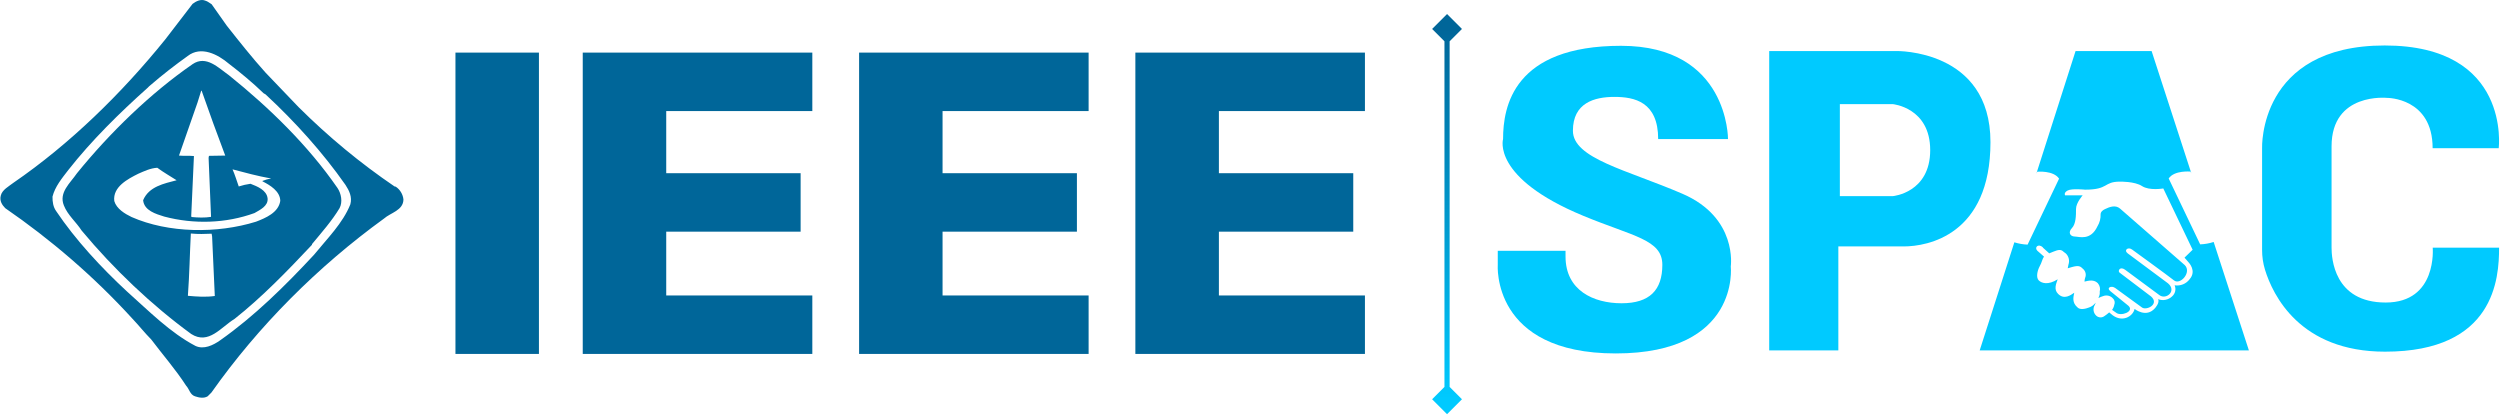
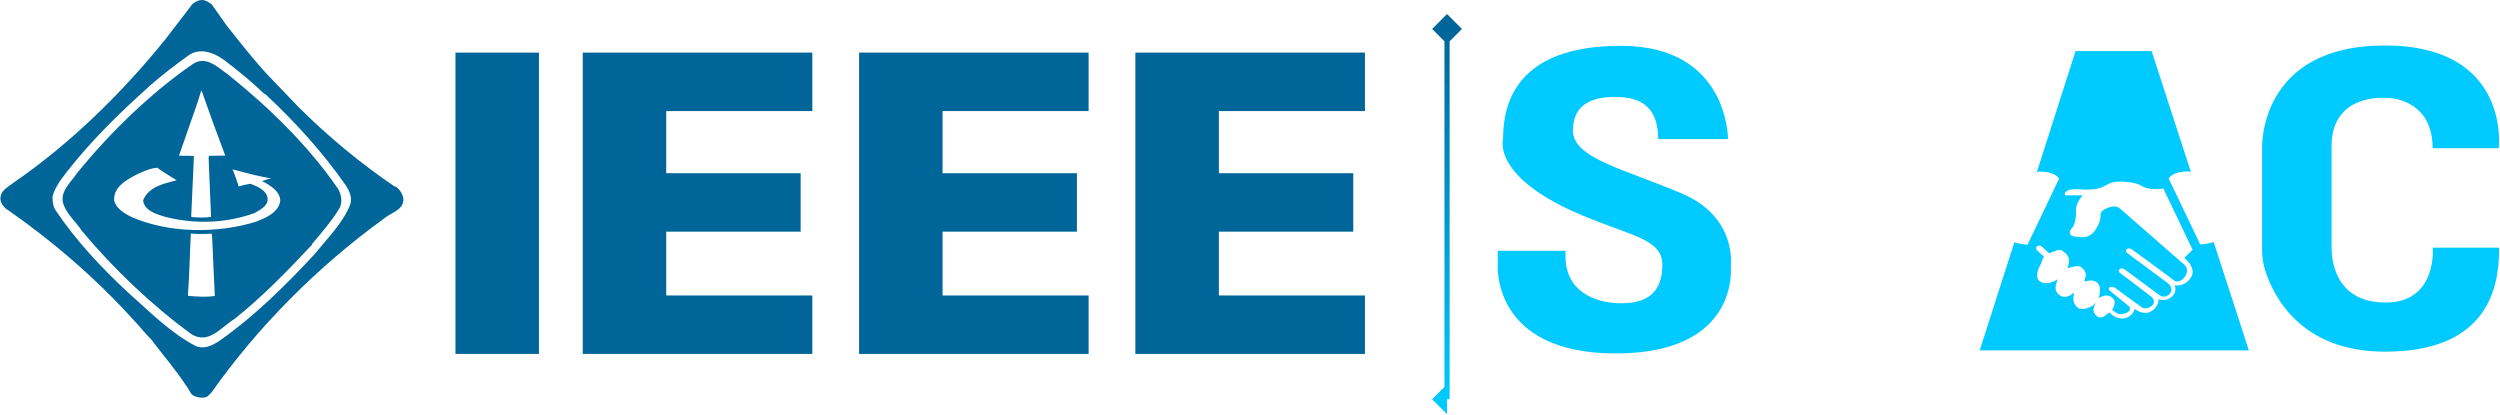
<svg xmlns="http://www.w3.org/2000/svg" width="2417" height="401" viewBox="0 0 2417 401" fill="none">
  <g clip-path="url(#clip0_166_4476)">
    <path d="M2415.76 143.329C2415.76 143.329 2427.95 43.965 2305.53 43.965C2183.1 43.965 2186.99 143.329 2186.99 143.329V241.555C2186.96 248.066 2187.91 254.543 2189.8 260.773C2197.36 285.223 2223.46 339.994 2305.85 339.994C2411.91 339.994 2416.12 269.101 2416.12 239.455H2351.95C2351.95 239.455 2356.65 292.483 2306.45 292.483C2256.26 292.483 2254.15 249.171 2254.15 239.384V141.514C2254.15 88.985 2307.92 94.644 2307.92 94.644C2307.92 94.644 2351.87 94.359 2351.87 143.294H2415.76V143.329Z" fill="#00CAFF" />
    <path d="M1913.97 338.748H2174.22L2140.17 233.939C2135.95 235.305 2131.56 236.084 2127.13 236.252L2096.68 172.548C2102.17 164.398 2117.79 165.893 2117.79 165.893L2118.64 167.708L2080.17 49.339H2006.66L1968.73 167.921L1969.62 166.035C1969.62 166.035 1985.23 164.54 1990.72 172.726L1960.28 236.501C1955.93 236.33 1951.62 235.575 1947.48 234.259M1975 239.348L1981.2 244.936L1985.23 243.299C1989.65 241.59 1992.36 240.629 1995.18 243.512L1997.35 245.149C1998.72 246.523 1999.67 248.252 2000.1 250.14C2000.53 252.028 2000.42 253.998 1999.78 255.826C1999.42 257.392 1999.28 258.495 1999.07 259.385L2002.95 258.246C2009.76 256.324 2011.29 257.356 2013.93 260.025C2015.14 261.085 2015.98 262.502 2016.33 264.07C2016.67 265.638 2016.51 267.276 2015.86 268.745C2015.5 269.898 2015.32 271.097 2015.32 272.304L2015.93 272.126C2022.28 270.346 2025.73 271.378 2028.23 273.87C2029.16 274.978 2029.81 276.295 2030.12 277.708C2030.43 279.121 2030.39 280.588 2030.01 281.984C2030.25 283.986 2029.83 286.013 2028.8 287.749L2029.08 287.998C2030.38 287.289 2031.76 286.728 2033.18 286.326C2034.78 285.659 2036.54 285.496 2038.23 285.859C2039.92 286.221 2041.45 287.092 2042.63 288.354C2043.52 289.132 2044.14 290.173 2044.39 291.324C2044.65 292.476 2044.53 293.68 2044.06 294.76C2043.73 296.5 2043.01 298.142 2041.95 299.565L2042.17 299.743L2045.73 302.234C2050.26 306.184 2063.77 301.273 2057.82 295.686C2057.82 295.686 2044.31 284.724 2040.24 281.45C2036.18 278.176 2041.21 275.72 2045.02 278.461L2070.94 297.323C2075.25 300.419 2088.02 294.12 2079.67 286.646C2079.67 286.646 2050.87 264.901 2049.09 263.478C2047.3 262.054 2049.44 257.143 2054.47 260.737L2087.77 285.365C2094.22 290.134 2104.84 281.308 2096 273.905C2096 273.905 2061.1 248.032 2057.04 244.936C2052.97 241.839 2057.5 238.245 2061.46 241.377C2061.46 241.377 2095.82 266.289 2101.85 271.094C2107.87 275.898 2119.14 263.228 2112.26 256.324C2112.26 256.324 2054.08 205.396 2049.62 201.624C2045.16 197.851 2039.49 200.022 2034.97 202.229C2030.44 204.435 2030.87 207.211 2030.87 207.211C2031.02 211.269 2029.96 215.281 2027.84 218.742C2021.21 232.978 2010.26 228.778 2005.8 228.672C2001.35 228.565 1999.17 224.65 2003.13 220.522C2007.09 216.393 2007.09 208.172 2007.09 202.087C2007.09 196.001 2013.54 188.847 2013.54 188.847H1996.5C1996.5 188.847 1994.93 186.356 1998.99 184.185C2003.06 182.014 2015.86 183.367 2015.86 183.367C2039.03 183.367 2033.43 175.608 2049.55 175.608C2049.55 175.608 2063.81 175.252 2070.94 179.915C2078.07 184.577 2091.47 182.192 2091.47 182.192L2119.85 241.448L2111.97 249.1L2116.04 253.762C2116.04 253.762 2123.92 261.876 2117 269.848C2115.36 272.087 2113.13 273.83 2110.55 274.885C2107.98 275.94 2105.17 276.266 2102.42 275.827C2103.2 277.63 2103.4 279.635 2102.97 281.554C2102.54 283.472 2101.51 285.205 2100.03 286.504C2098.26 288.209 2096.04 289.374 2093.62 289.859C2091.21 290.345 2088.71 290.131 2086.41 289.244C2088.34 292.589 2083.42 297.963 2083.42 297.963C2074.93 307.75 2063.7 298.675 2063.7 298.675C2062.38 305.793 2051.15 312.911 2040.74 303.337L2039.17 302.02C2037.73 303.318 2036.19 304.507 2034.57 305.579C2033.46 306.433 2032.09 306.88 2030.69 306.848C2029.29 306.816 2027.94 306.305 2026.87 305.401C2025.37 304.11 2024.38 302.318 2024.09 300.356C2023.8 298.394 2024.23 296.394 2025.31 294.725C2025.66 294.096 2025.88 293.408 2025.98 292.696C2024.43 294.827 2022.25 296.42 2019.74 297.252C2016.18 298.675 2011.08 299.778 2008.58 297.252C2003.13 292.589 2004.45 287.429 2005.38 283.016C2002.06 285.258 1995.68 290.134 1989.73 284.084C1985.45 279.813 1987.8 274.51 1989.37 270.026C1980.14 275.863 1973.82 273.834 1971.08 271.094C1968.33 268.353 1969.51 261.983 1972.08 257.214C1974.11 253.655 1974.36 250.559 1976.14 248.068C1972.58 245.043 1970.26 242.943 1969.69 242.409C1966.55 239.313 1970.47 235.006 1975.04 239.099L1975 239.348Z" fill="#00CAFF" />
-     <path d="M1833.14 49.339H1710.47V338.749H1777.31V238.245H1840.59C1863.16 238.245 1924.38 227.568 1924.38 137.421C1924.38 47.275 1833.14 49.339 1833.14 49.339ZM1830.18 189.631H1778.77V100.658H1829.86C1829.86 100.658 1866.12 103.932 1866.12 145.144C1866.12 186.356 1830.18 189.595 1830.18 189.595V189.631Z" fill="#00CAFF" />
    <path d="M1670.64 134.432C1670.64 134.432 1671.25 44.285 1567.25 44.285C1463.26 44.285 1453.17 103.007 1453.17 134.432C1453.17 134.432 1441.76 171.836 1530.71 208.635C1579.06 228.672 1607.15 231.554 1607.15 256.004C1607.15 280.454 1594.88 293.194 1567.72 293.194C1540.55 293.194 1513.56 280.738 1513.56 248.032V242.48H1448.04V255.826C1448.04 255.826 1441.58 341.702 1562.12 341.702C1682.66 341.702 1673.32 257.605 1673.32 257.605C1673.32 257.605 1680.23 210.45 1626.54 187.317C1572.85 164.184 1520.69 153.294 1520.69 126.389C1520.69 99.483 1541.41 93.682 1560.8 93.682C1580.2 93.682 1603.12 98.416 1603.12 134.467H1670.64V134.432Z" fill="#00CAFF" />
  </g>
-   <path d="M1399 400.434L1413.43 386L1399 371.566L1384.57 386L1399 400.434ZM1399 13.566L1384.57 28L1399 42.434L1413.43 28L1399 13.566ZM1401.5 386V28H1396.5V386H1401.5Z" fill="url(#paint0_linear_166_4476)" />
+   <path d="M1399 400.434L1399 371.566L1384.57 386L1399 400.434ZM1399 13.566L1384.57 28L1399 42.434L1413.43 28L1399 13.566ZM1401.5 386V28H1396.5V386H1401.5Z" fill="url(#paint0_linear_166_4476)" />
  <g clip-path="url(#clip1_166_4476)">
    <path d="M440.331 50.87H521.044V342.175H440.331V50.87ZM563.397 342.175V50.87H785.354V107.349H644.107V167.458H774.045V223.947H644.107V285.67H785.354V342.175H563.397ZM830.574 342.175V50.87H1052.47V107.349H911.266V167.458H1041.16V223.947H911.266V285.67H1052.47V342.175H830.574ZM1097.67 342.175V50.87H1319.62V107.349H1178.43V167.458H1308.33V223.947H1178.43V285.67H1319.62V342.175H1097.67ZM184.502 225.753C183.435 246.322 183.172 265.359 181.649 285.979C189.792 286.719 198.982 287.43 207.666 286.165L205.068 228.682L204.612 225.946C198.001 226.203 191.745 226.469 184.502 225.753ZM133.644 167.991C123.613 173.017 108.857 180.613 110.485 194.367C112.634 201.876 120.766 206.729 127.202 209.815C162.773 225.485 209.995 226.018 247.55 214.323C256.82 210.75 269.268 205.57 270.971 194.212C270.871 184.83 260.935 178.924 253.798 175.33V174.884C256.287 173.903 259.15 173.017 261.726 172.746V172.496C249.15 170.242 237.003 166.953 224.821 163.733C227.166 169.078 228.861 174.714 230.817 180.271C234.476 179.099 238.23 178.21 242.18 177.669C248.603 180.17 257.805 183.748 258.717 191.778C259.43 199.289 251.208 202.947 246.016 205.997C218.47 216.018 187.475 216.997 158.746 209.377C150.81 206.878 139.359 203.669 138.375 193.565C144.007 180.268 158.576 177.499 170.742 174.271C164.489 170.242 158.13 166.677 152.07 162.195C145.525 162.556 139.547 165.42 133.644 167.991ZM194.504 87.751L190.938 99.196L173.056 150.405C177.534 150.861 183.079 150.405 187.475 150.861V151.283L184.86 209.207L185.311 209.815C191.031 210.376 198.173 210.662 204.004 209.668V208.756L201.67 152.574L202.02 150.673L217.753 150.405C209.907 129.676 202.293 108.738 194.965 87.751H194.504ZM186.195 62.022C199.351 53.063 211.155 65.59 221.348 72.749C260.76 104.464 297.951 140.768 326.294 181.765C329.863 187.053 331.478 195.268 328.276 201.255C320.93 213.506 311.015 224.689 301.618 236.044V236.665C278.186 261.6 253.44 287.237 226.699 308.355C213.649 316.294 201.67 333.633 184.86 322.891C146.584 294.929 109.957 260.163 78.908 222.875C73.644 214.678 65.425 207.96 61.764 198.661C56.654 186.072 67.919 177.038 74.363 167.556C106.022 128.521 145.339 90.245 186.195 62.022ZM219.183 24.742L204.615 4.101C202.827 3.014 200.603 1.21 198.627 0.682C194.332 -1.18 189.699 1.074 186.192 3.732L159.833 38.057C117.54 90.422 67.476 139.318 12.859 176.798C8.543 180.17 2.125 183.462 0.787 189.021C-0.645 194.019 1.96 198.146 5.064 201.257C48.8 231.373 90.614 267.128 127.834 307.904C134.44 314.844 139.797 321.745 146.259 328.259C157.146 342.742 169.933 357.34 179.941 372.876C183.079 376.155 183.618 381.546 188.524 383.144C192.366 384.473 197.109 385.374 200.773 383.144L204.417 379.486C249.67 315.395 307.065 257.832 371.19 211.36C377.605 205.629 389.868 203.499 390.043 192.862C389.587 187.955 386.729 183.12 382.514 180.441L381.465 180.268C348.466 157.826 317.719 132.445 288.753 103.65L256.743 70.222C243.775 55.847 231.172 39.928 219.183 24.742ZM181.466 54.145C194.332 44.134 210.521 52.447 221.345 61.656C232.682 70.319 244.491 80.136 254.857 90.167L256.74 91.249C285.444 117.875 312.1 147.465 333.998 178.748C337.549 184.191 340.687 190.361 338.703 197.587C331.401 215.838 316.562 230.384 303.589 246.325C275.519 276.528 245.908 305.755 212.762 329.073C206.058 333.813 197.011 338.192 188.98 334.431C164.579 321.662 144.005 300.745 122.649 281.688C97.883 258.728 73.026 231.997 54.255 204.032C51.465 200.109 50.679 195.268 50.761 190.093C53.173 180.441 59.79 172.496 66.048 164.359C88.228 136.1 115.396 109.294 142.832 84.807C143.466 84.181 144.636 82.844 145.631 82.208C157.414 72.022 169.119 63.006 181.466 54.145Z" fill="#006699" />
  </g>
  <defs>
    <linearGradient id="paint0_linear_166_4476" x1="1399.5" y1="28" x2="1399.5" y2="386" gradientUnits="userSpaceOnUse">
      <stop stop-color="#006699" />
      <stop offset="1" stop-color="#00CAFF" />
    </linearGradient>
    <clipPath id="clip0_166_4476">
      <rect width="968.118" height="297.702" fill="white" transform="translate(1448 44)" />
    </clipPath>
    <clipPath id="clip1_166_4476">
      <rect width="1320" height="386.4" fill="white" />
    </clipPath>
  </defs>
</svg>